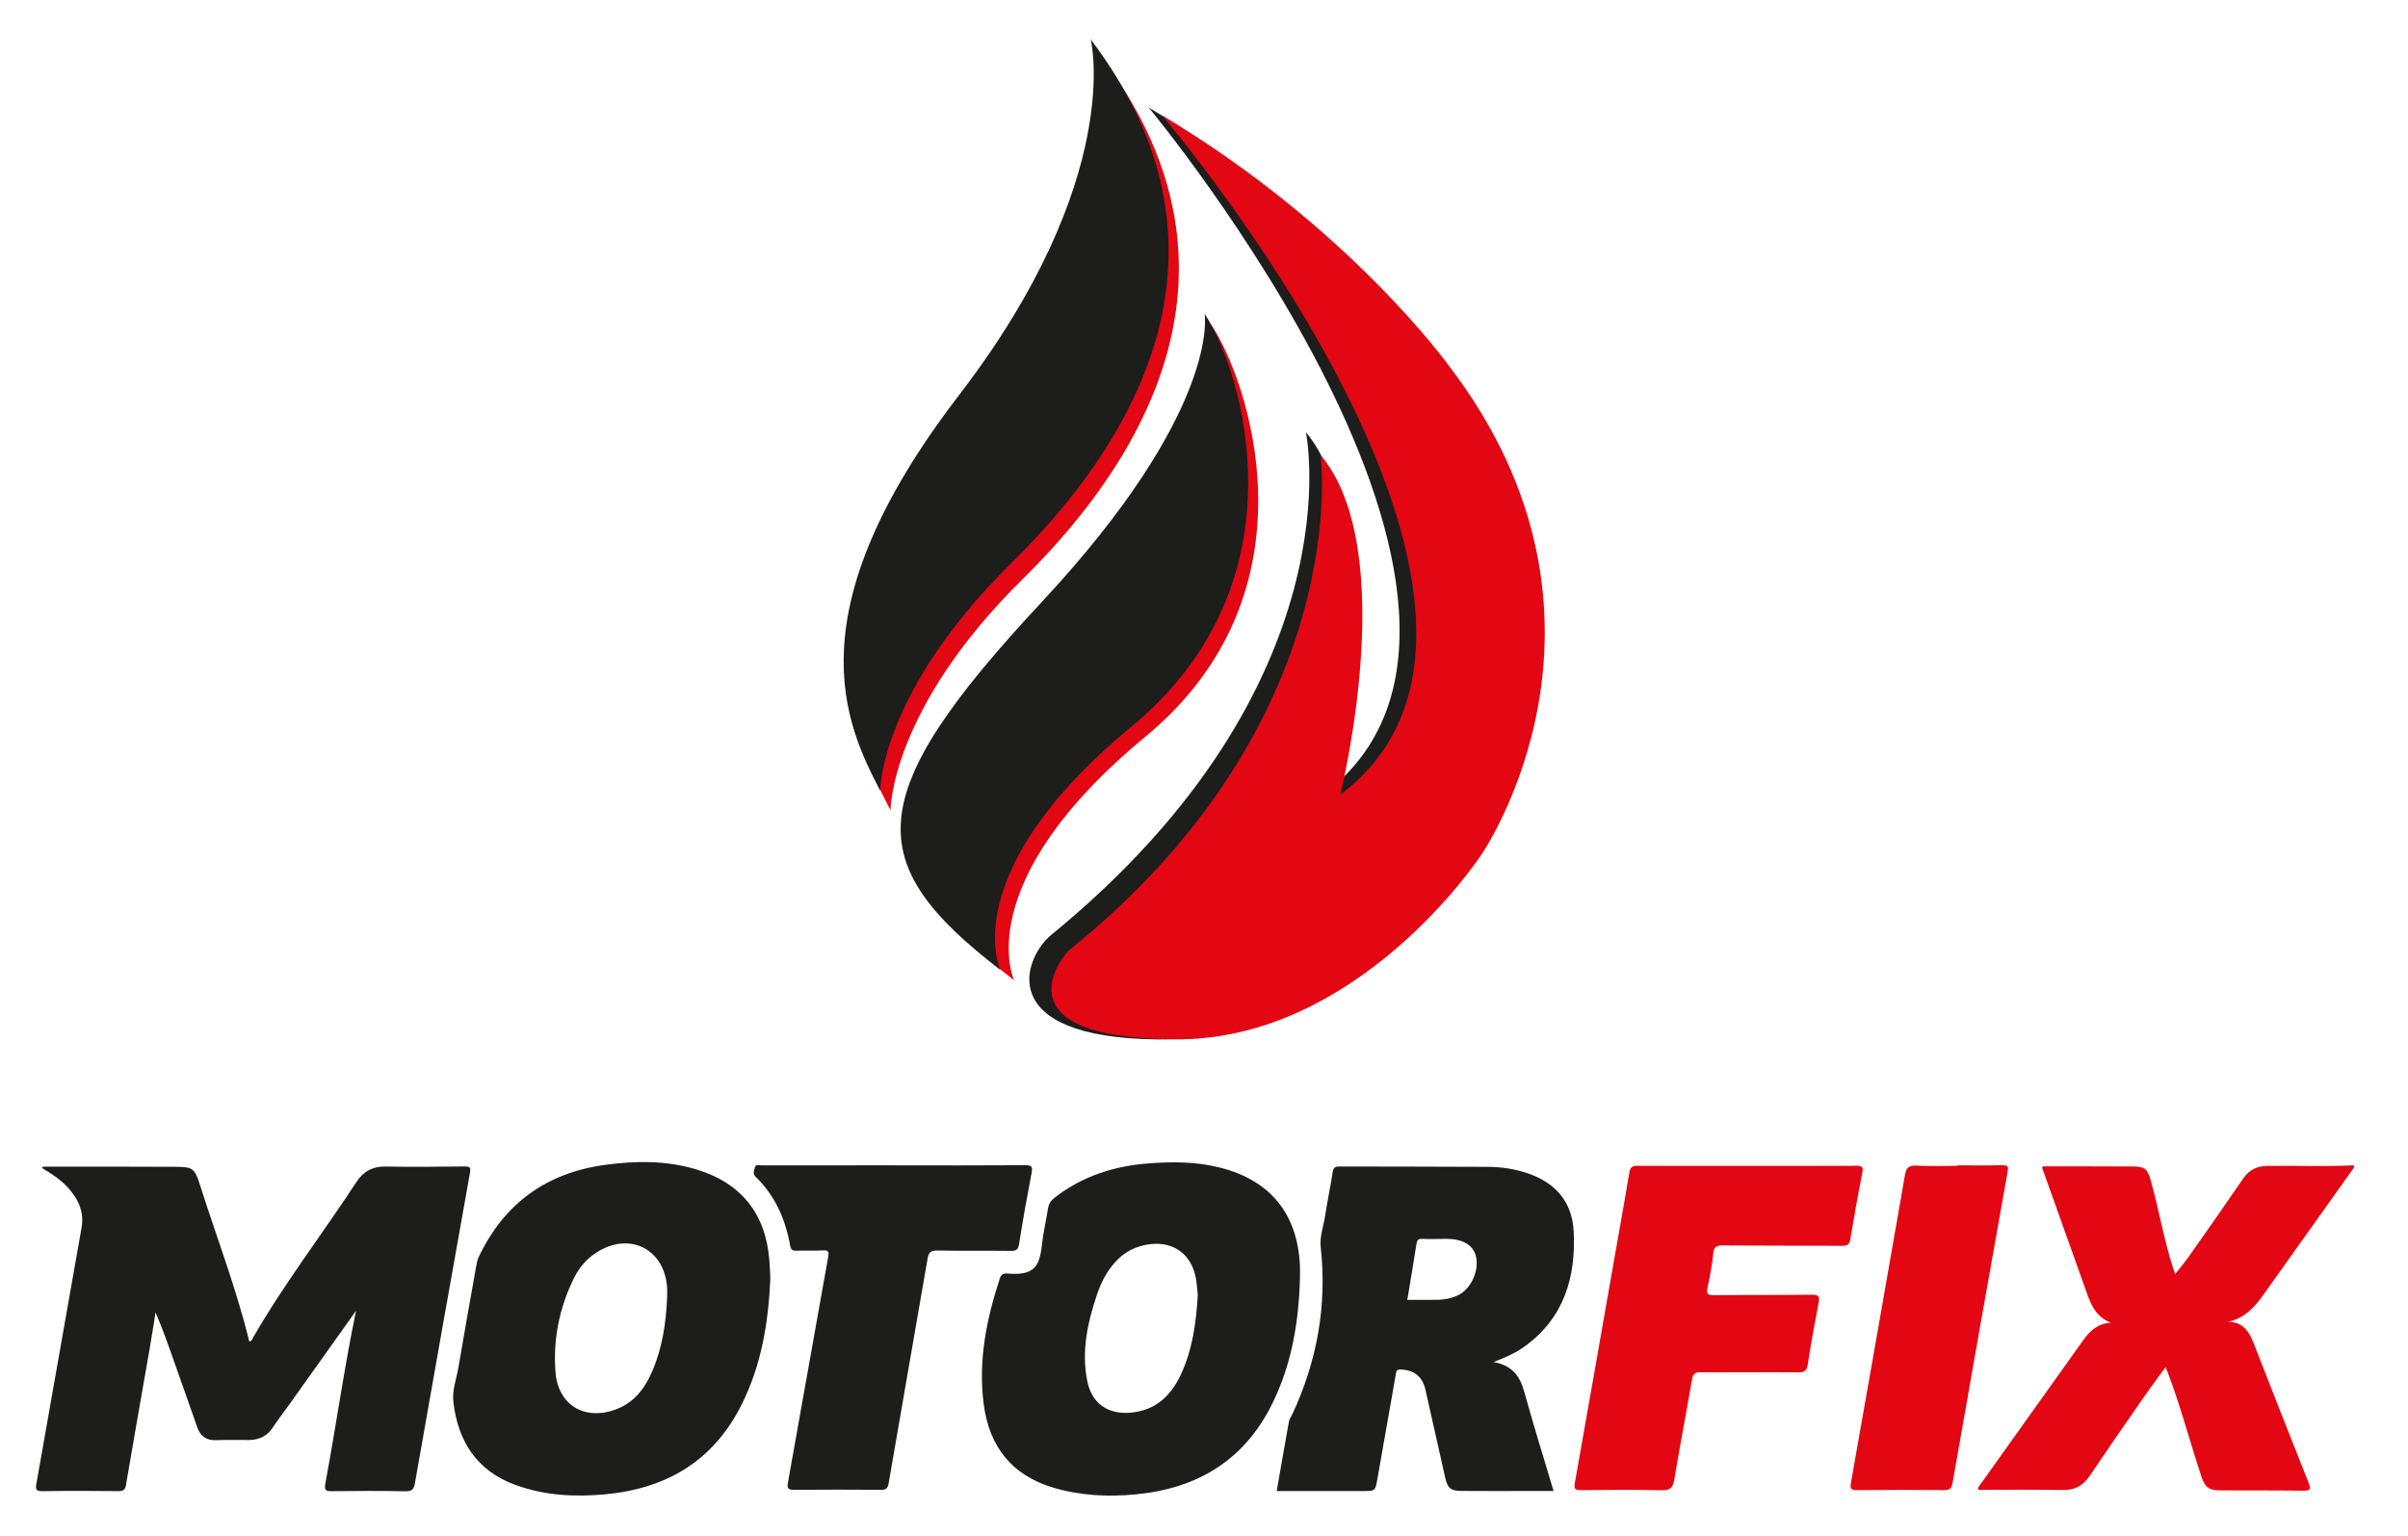
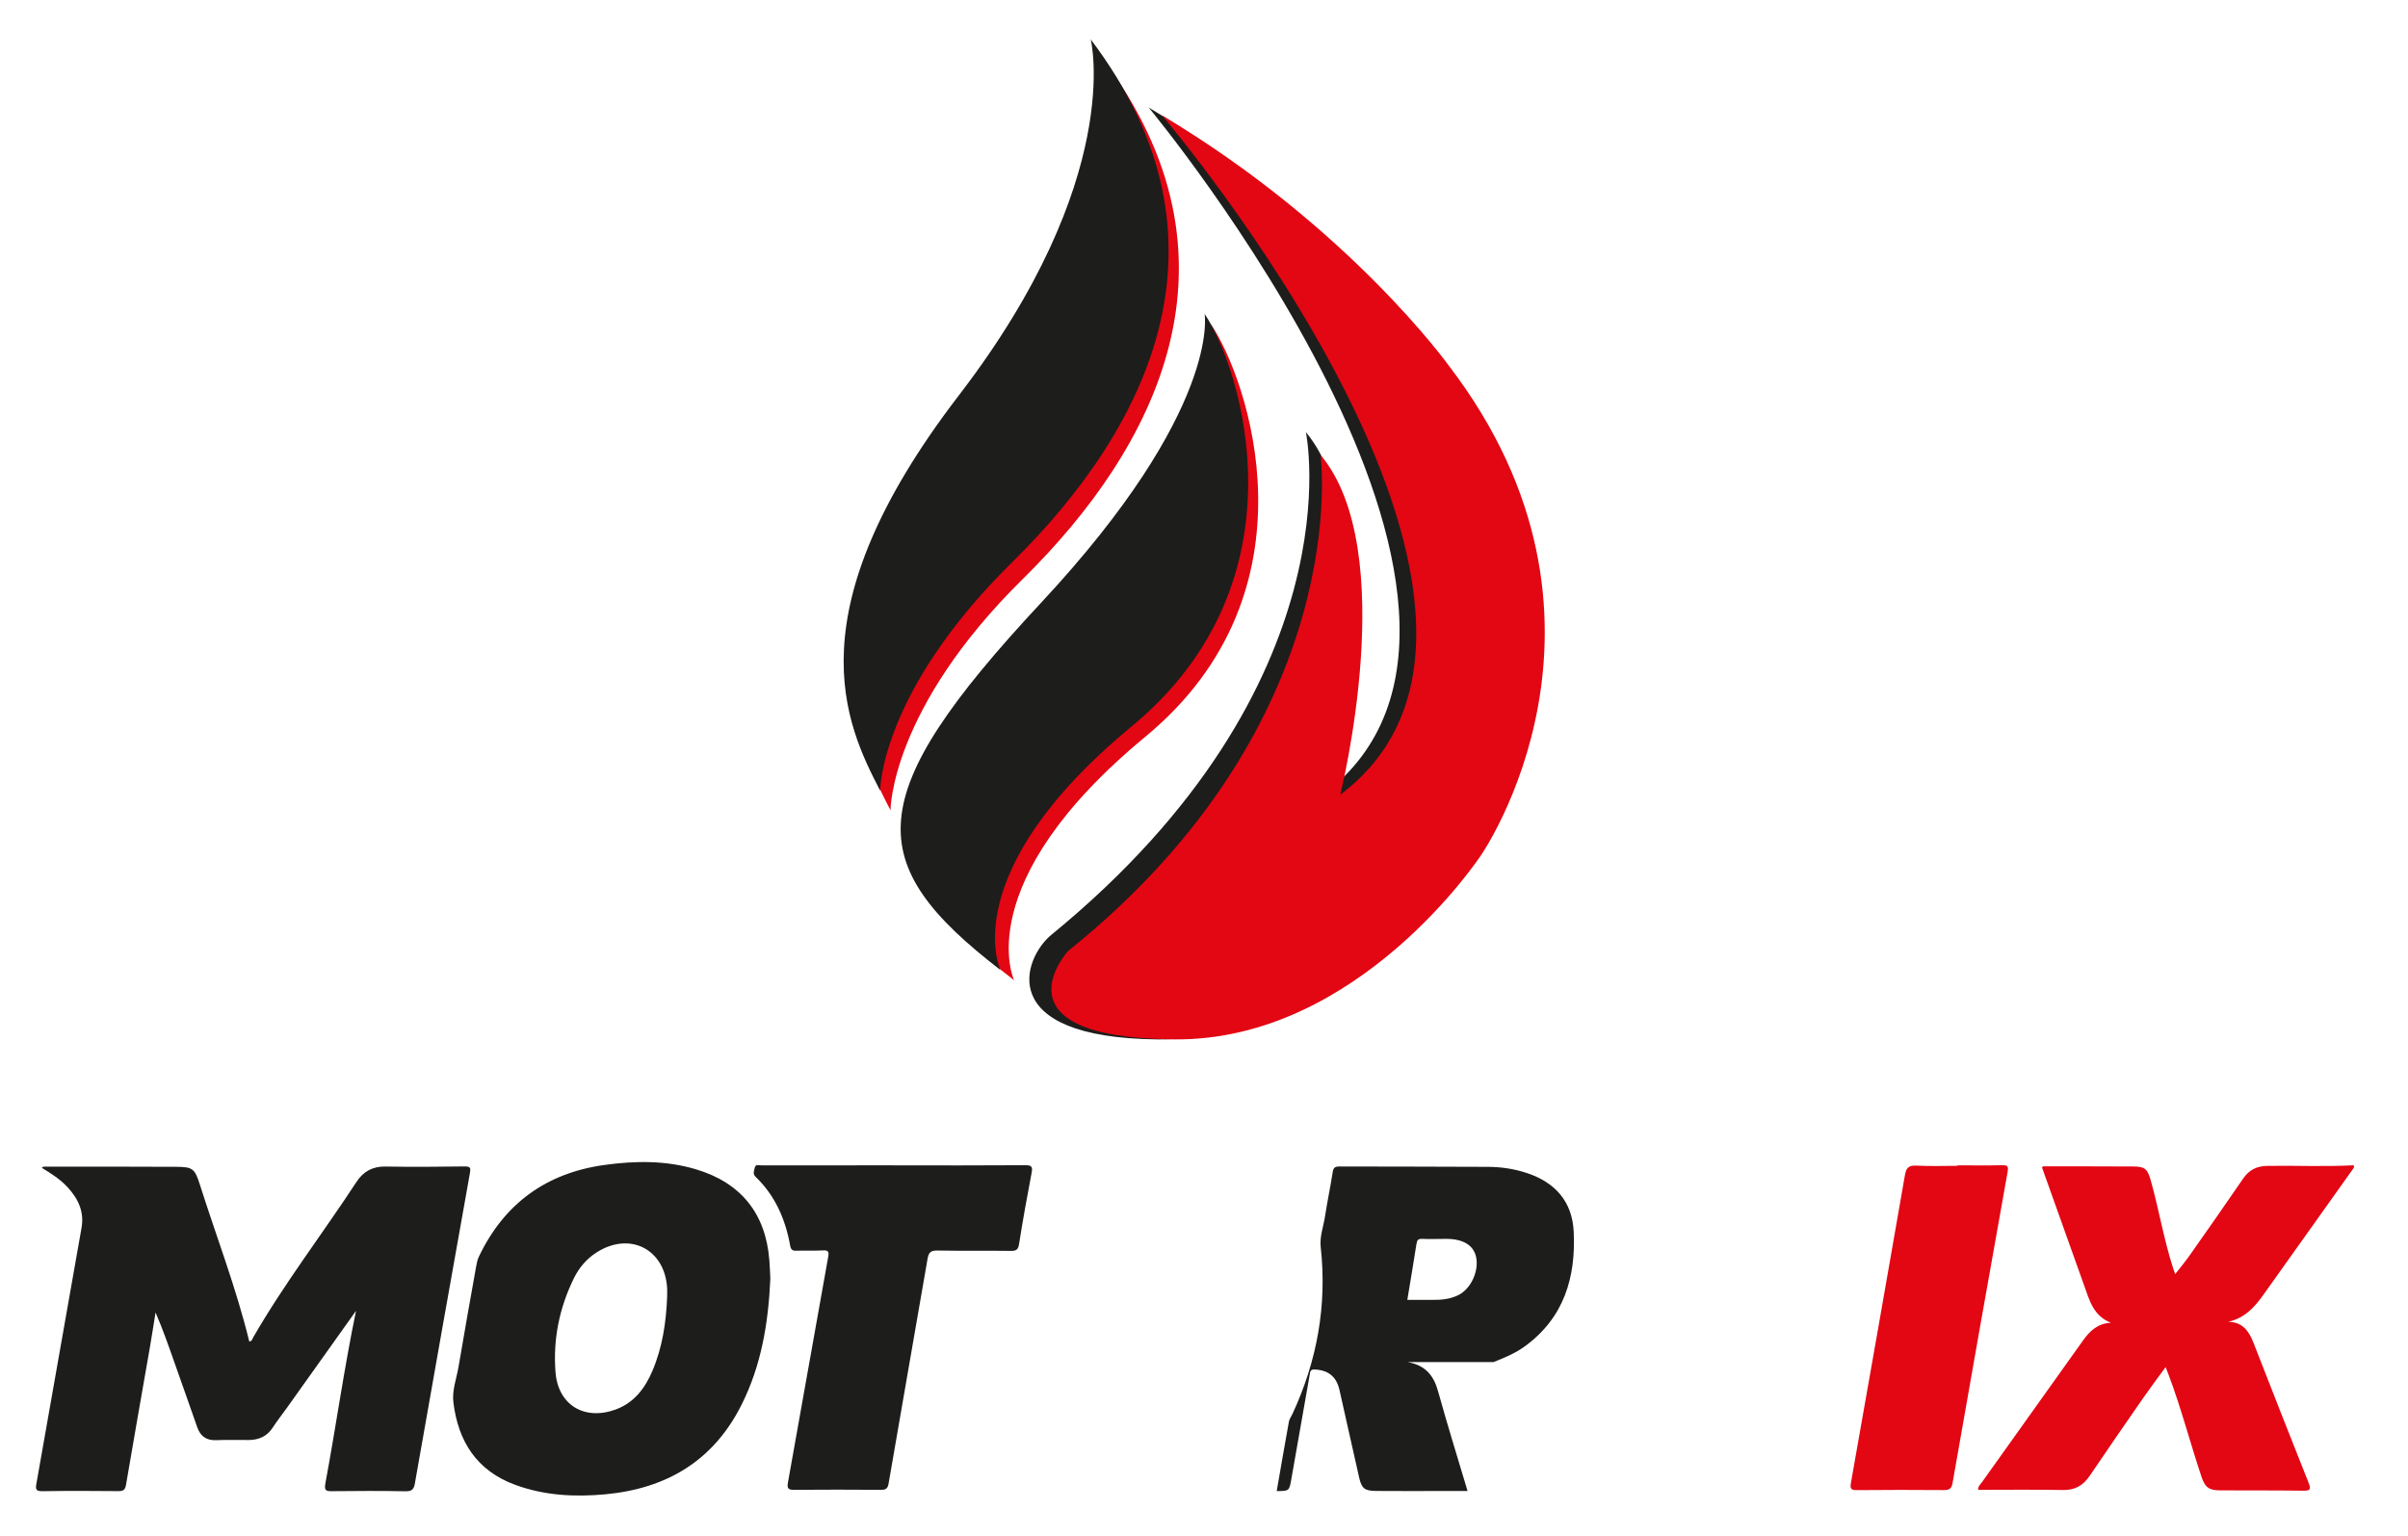
<svg xmlns="http://www.w3.org/2000/svg" id="Camada_1" data-name="Camada 1" viewBox="0 0 946.59 603.93">
  <defs>
    <style>
      .cls-1 {
        fill: none;
      }

      .cls-1, .cls-2, .cls-3 {
        stroke-width: 0px;
      }

      .cls-2 {
        fill: #e30613;
      }

      .cls-4 {
        clip-path: url(#clippath);
      }

      .cls-3 {
        fill: #1d1d1b;
      }
    </style>
    <clipPath id="clippath">
      <rect class="cls-1" width="946.59" height="603.93" />
    </clipPath>
  </defs>
  <g class="cls-4">
    <path class="cls-3" d="M139.94,515.41c-9.07,12.73-18.13,25.46-27.2,38.18-1.82,2.55-3.77,5-5.46,7.62-2.28,3.53-5.51,4.97-9.57,4.97-4.21,0-8.42-.1-12.63.07-3.9.16-6.29-1.47-7.56-5.13-2.92-8.44-5.94-16.84-8.9-25.27-2.31-6.58-4.6-13.17-7.47-19.8-.76,4.65-1.47,9.3-2.27,13.94-3.12,17.94-6.31,35.88-9.35,53.83-.35,2.1-1.21,2.47-3.1,2.46-9.93-.09-19.86-.14-29.79.03-2.61.04-2.7-.9-2.33-2.97,5.95-33.53,11.85-67.07,17.75-100.62,1.1-6.28-1.32-11.4-5.46-15.89-2.88-3.12-6.41-5.41-10.2-7.68.38-.21.61-.45.84-.45,17.38,0,34.76-.03,52.14.07,6.35.04,7.19.73,9.16,6.91,6.53,20.58,14.32,40.76,19.45,61.76,1.11-.1,1.21-1.02,1.55-1.62,12.24-21.25,27.22-40.67,40.61-61.14,2.68-4.1,6.33-6.11,11.4-6.02,10.36.18,20.73.1,31.09-.04,2.35-.03,2.45.63,2.07,2.71-7.27,40.63-14.46,81.27-21.62,121.93-.39,2.21-1.13,3.13-3.64,3.08-9.6-.19-19.21-.14-28.82-.04-2.37.03-3.26-.14-2.72-3.06,4.19-22.55,7.37-45.28,12.04-67.81" />
-     <path class="cls-2" d="M686.91,458.4c14.25,0,28.5.04,42.75-.04,2.27-.01,2.91.36,2.41,2.83-1.74,8.66-3.24,17.38-4.71,26.09-.34,2-1.17,2.56-3.17,2.55-15.65-.1-31.31-.02-46.96-.15-2.55-.02-3.5.59-3.76,3.28-.43,4.49-1.3,8.96-2.25,13.38-.51,2.36.08,2.92,2.44,2.9,12.85-.13,25.69-.02,38.54-.19,2.72-.04,3.2.72,2.7,3.24-1.56,8.04-3.03,16.1-4.27,24.2-.38,2.5-1.34,3.09-3.72,3.08-12.74-.09-25.48.05-38.21-.04-2.26-.02-3.17.56-3.57,2.87-2.26,13.17-4.8,26.29-6.99,39.47-.53,3.19-1.68,4.13-4.9,4.06-10.58-.22-21.16-.14-31.74-.04-2.31.02-2.86-.43-2.43-2.86,4.97-27.8,9.81-55.62,14.69-83.43,2.25-12.85,4.6-25.67,6.72-38.54.38-2.31,1.32-2.7,3.36-2.69,14.36.07,28.72.03,43.07.03" />
    <path class="cls-3" d="M351.5,458.2c17.17,0,34.33.06,51.5-.06,2.62-.02,2.99.62,2.52,3.06-1.79,9.31-3.46,18.65-4.94,28.02-.36,2.29-1.28,2.63-3.32,2.6-9.61-.12-19.22.04-28.82-.14-2.62-.05-3.4.83-3.82,3.29-5.05,29.42-10.26,58.82-15.3,88.25-.36,2.11-1.09,2.57-3.05,2.55-11.34-.08-22.67-.1-34.01,0-2.26.02-2.96-.4-2.52-2.85,5.32-29.59,10.52-59.21,15.84-88.81.38-2.12-.1-2.58-2.15-2.47-3.45.18-6.91,0-10.36.12-1.6.06-2.17-.45-2.46-2.06-1.87-10.31-5.88-19.59-13.56-26.97-1.27-1.22-.59-2.41-.36-3.58.31-1.59,1.74-.93,2.68-.94,17.38-.04,34.76-.03,52.15-.03" />
    <path class="cls-2" d="M829.84,520.1c-6.88-2.69-8.46-8.77-10.52-14.57-5.5-15.52-11.07-31.01-16.6-46.5.35-.65.95-.45,1.43-.45,11.44,0,22.88,0,34.32.06,4.67.02,5.7.89,6.99,5.46,3.25,11.51,5.16,23.35,8.86,34.74.16.5.35.98.76,2.11,2.07-2.67,3.96-4.91,5.64-7.3,7.07-10.06,14.14-20.11,21.07-30.27,2.36-3.46,5.4-4.91,9.52-4.98,11.33-.18,22.66.38,33.93-.24.35.69-.03,1.11-.34,1.54-11.7,16.43-23.41,32.85-35.09,49.29-3.49,4.92-7.38,9.29-13.9,10.7,5.87.14,8.21,3.85,9.98,8.37,7.17,18.36,14.35,36.71,21.65,55.01,1.01,2.53.58,3.07-2.1,3.04-10.9-.15-21.8-.08-32.7-.13-4.41-.02-5.92-1.16-7.33-5.35-4.48-13.38-8-27.06-12.99-40.27-.29-.78-.6-1.54-1.11-2.85-3.1,4.26-6,8.11-8.75,12.06-7.07,10.19-14.13,20.38-21.07,30.66-2.58,3.82-5.78,5.7-10.52,5.61-11.1-.2-22.21-.07-33.34-.07-.13-1.39.83-2.08,1.42-2.91,13.26-18.62,26.57-37.22,39.82-55.85,2.66-3.74,5.75-6.68,10.96-6.93" />
    <path class="cls-2" d="M769.5,458.19c5.83,0,11.66.11,17.48-.05,2.26-.06,2.61.43,2.21,2.68-7.29,40.74-14.49,81.49-21.63,122.26-.38,2.15-1.21,2.8-3.35,2.79-11.44-.09-22.89-.09-34.33.02-2.31.02-2.65-.71-2.28-2.82,7.13-40.33,14.23-80.67,21.23-121.02.5-2.87,1.46-3.91,4.48-3.75,5.38.29,10.79.08,16.19.08v-.18Z" />
-     <path class="cls-3" d="M511,497.39c-1.02-20.2-11.65-33.2-31.11-38.24-9.33-2.42-18.8-2.45-28.29-1.74-13.61,1.02-26.17,5.02-37.09,13.53-1.47,1.15-2.25,2.45-2.54,4.26-.74,4.68-1.85,9.32-2.36,14.02-.95,8.85-3.06,12.38-13.56,11.51-1.61-.13-2.48.28-3.04,2-5.29,16.14-8.56,32.57-6.28,49.61,2.21,16.51,11.08,27.74,27.31,32.57,10.58,3.15,21.42,3.69,32.36,2.65,24.22-2.3,42.66-13.32,53.67-35.54,7.67-15.47,10.44-32.05,10.94-49.12,0-1.83.08-3.67-.01-5.5M464.33,540.16c-3.88,8.42-9.82,14.3-19.61,15.25-9.01.87-15.46-3.42-17.29-12.31-2.39-11.64.04-22.88,3.73-33.91,1.55-4.62,3.7-8.94,6.94-12.65,3.71-4.24,8.36-6.68,13.95-7.35,9.41-1.13,16.33,4,18.07,13.47.43,2.32.53,4.7.73,6.54-.66,11.01-2.08,21.33-6.53,30.97" />
    <path class="cls-3" d="M302.42,495.44c-1.42-18.32-11.17-30.39-28.79-35.68-11.83-3.55-23.91-3.39-35.94-1.73-22.86,3.14-39.47,15.13-49.44,36.06-.55,1.14-.83,2.45-1.05,3.71-2.34,13.16-4.72,26.31-6.93,39.49-.78,4.67-2.62,9.33-2.05,14.02,1.85,15.4,9.18,26.96,24.33,32.51,11.49,4.21,23.38,4.83,35.42,3.71,24.08-2.25,42.49-13.16,53.55-35.24,7.69-15.35,10.51-31.82,11.3-49.52-.1-1.95-.18-4.65-.39-7.34M262.25,510.01c-.4,9.96-1.85,19.75-5.78,28.98-2.91,6.84-7.17,12.55-14.51,15.22-12.24,4.44-22.58-1.79-23.59-14.69-1.01-12.92,1.52-25.33,7.25-36.99,2.02-4.11,4.97-7.58,8.88-10.09,13-8.34,26.84-1.36,27.75,14.01.07,1.18,0,2.37,0,3.56" />
-     <path class="cls-3" d="M587.11,535.54c4.83-1.9,8.78-3.62,12.28-6.17,15.42-11.23,20.14-27.14,19.23-45.19-.59-11.73-7.24-19.23-18.28-22.93-4.95-1.66-10.1-2.43-15.27-2.47-19.54-.13-39.07-.06-58.61-.14-1.81,0-2.32.59-2.59,2.33-.89,5.75-2.12,11.45-2.99,17.2-.61,4.03-2.16,8-1.71,12.1,2.54,22.99-1.41,44.84-11.14,65.74-.45.97-1.16,1.9-1.35,2.92-1.64,9-3.18,18.02-4.8,27.32h33.82c4.98,0,4.93,0,5.8-5,2.36-13.59,4.77-27.17,7.17-40.75.18-1.03.14-2.09,1.83-2.04,5.29.16,8.63,2.67,9.85,7.97,2.65,11.55,5.13,23.13,7.79,34.67.96,4.17,2.21,5.07,6.54,5.11,7.77.06,15.54.03,23.32.03,4.16,0,8.32,0,12.72,0-3.95-13.25-7.96-26.08-11.54-39.04-1.68-6.07-4.67-10.35-12.05-11.66M573.34,509.17c-3.26,1.65-6.77,1.96-10.36,1.92-3.22-.04-6.43,0-9.76,0,1.24-7.49,2.47-14.69,3.58-21.91.23-1.53.6-2.17,2.34-2.08,3.22.17,6.46-.04,9.68,0,6.43.09,10.36,2.52,11.4,6.96,1.29,5.54-1.92,12.62-6.88,15.12" />
+     <path class="cls-3" d="M587.11,535.54c4.83-1.9,8.78-3.62,12.28-6.17,15.42-11.23,20.14-27.14,19.23-45.19-.59-11.73-7.24-19.23-18.28-22.93-4.95-1.66-10.1-2.43-15.27-2.47-19.54-.13-39.07-.06-58.61-.14-1.81,0-2.32.59-2.59,2.33-.89,5.75-2.12,11.45-2.99,17.2-.61,4.03-2.16,8-1.71,12.1,2.54,22.99-1.41,44.84-11.14,65.74-.45.97-1.16,1.9-1.35,2.92-1.64,9-3.18,18.02-4.8,27.32c4.98,0,4.93,0,5.8-5,2.36-13.59,4.77-27.17,7.17-40.75.18-1.03.14-2.09,1.83-2.04,5.29.16,8.63,2.67,9.85,7.97,2.65,11.55,5.13,23.13,7.79,34.67.96,4.17,2.21,5.07,6.54,5.11,7.77.06,15.54.03,23.32.03,4.16,0,8.32,0,12.72,0-3.95-13.25-7.96-26.08-11.54-39.04-1.68-6.07-4.67-10.35-12.05-11.66M573.34,509.17c-3.26,1.65-6.77,1.96-10.36,1.92-3.22-.04-6.43,0-9.76,0,1.24-7.49,2.47-14.69,3.58-21.91.23-1.53.6-2.17,2.34-2.08,3.22.17,6.46-.04,9.68,0,6.43.09,10.36,2.52,11.4,6.96,1.29,5.54-1.92,12.62-6.88,15.12" />
    <path class="cls-2" d="M432.82,22.25s13.65,54.65-51.84,139.95c-65.49,85.3-44.61,130.03-30.92,156.39,0,0-.14-39.58,52.01-90.95,52.16-51.36,91.11-125.59,30.75-205.4" />
    <path class="cls-3" d="M428.77,15.5s13.65,54.65-51.84,139.95c-65.49,85.3-44.63,129.04-30.94,155.41,0,0-.12-38.6,52.04-89.96,52.16-51.36,91.12-125.59,30.75-205.4" />
    <path class="cls-2" d="M476,127.49s9.65,37.41-61.44,113.65c-71.08,76.24-70.12,102.47-15.93,144.26,0,0-18.04-38.18,51.62-95.74,69.66-57.56,39.98-141.24,25.75-162.17" />
    <path class="cls-3" d="M473.53,123.44s6.71,37.41-64.37,113.65c-71.08,76.24-70.12,102.47-15.93,144.26,0,0-18.04-38.18,51.62-95.74,69.66-57.56,42.92-141.24,28.69-162.17" />
    <path class="cls-3" d="M513.35,169.93s20.76,98.74-100.06,197.62c-10.96,8.97-22.84,40.38,41.54,41.12,72.67.83,120.67-72.49,120.67-72.49,0,0,63.94-92.26-12.7-192.39,0,0-37.55-57.55-111.24-101.51,0,0,164.54,198.07,68.56,270.17,0,0,24.95-104.71-6.76-142.52" />
    <path class="cls-2" d="M519.1,178.85s14.17,104.12-99.28,195.11c0,0-30.91,34.03,41.76,34.71,72.67.68,120.67-72.49,120.67-72.49,0,0,63.94-92.26-12.7-192.39,0,0-39.06-54.47-112.75-98.43,0,0,166.04,194.99,70.07,267.09,0,0,23.95-95.79-7.76-133.59" />
  </g>
</svg>